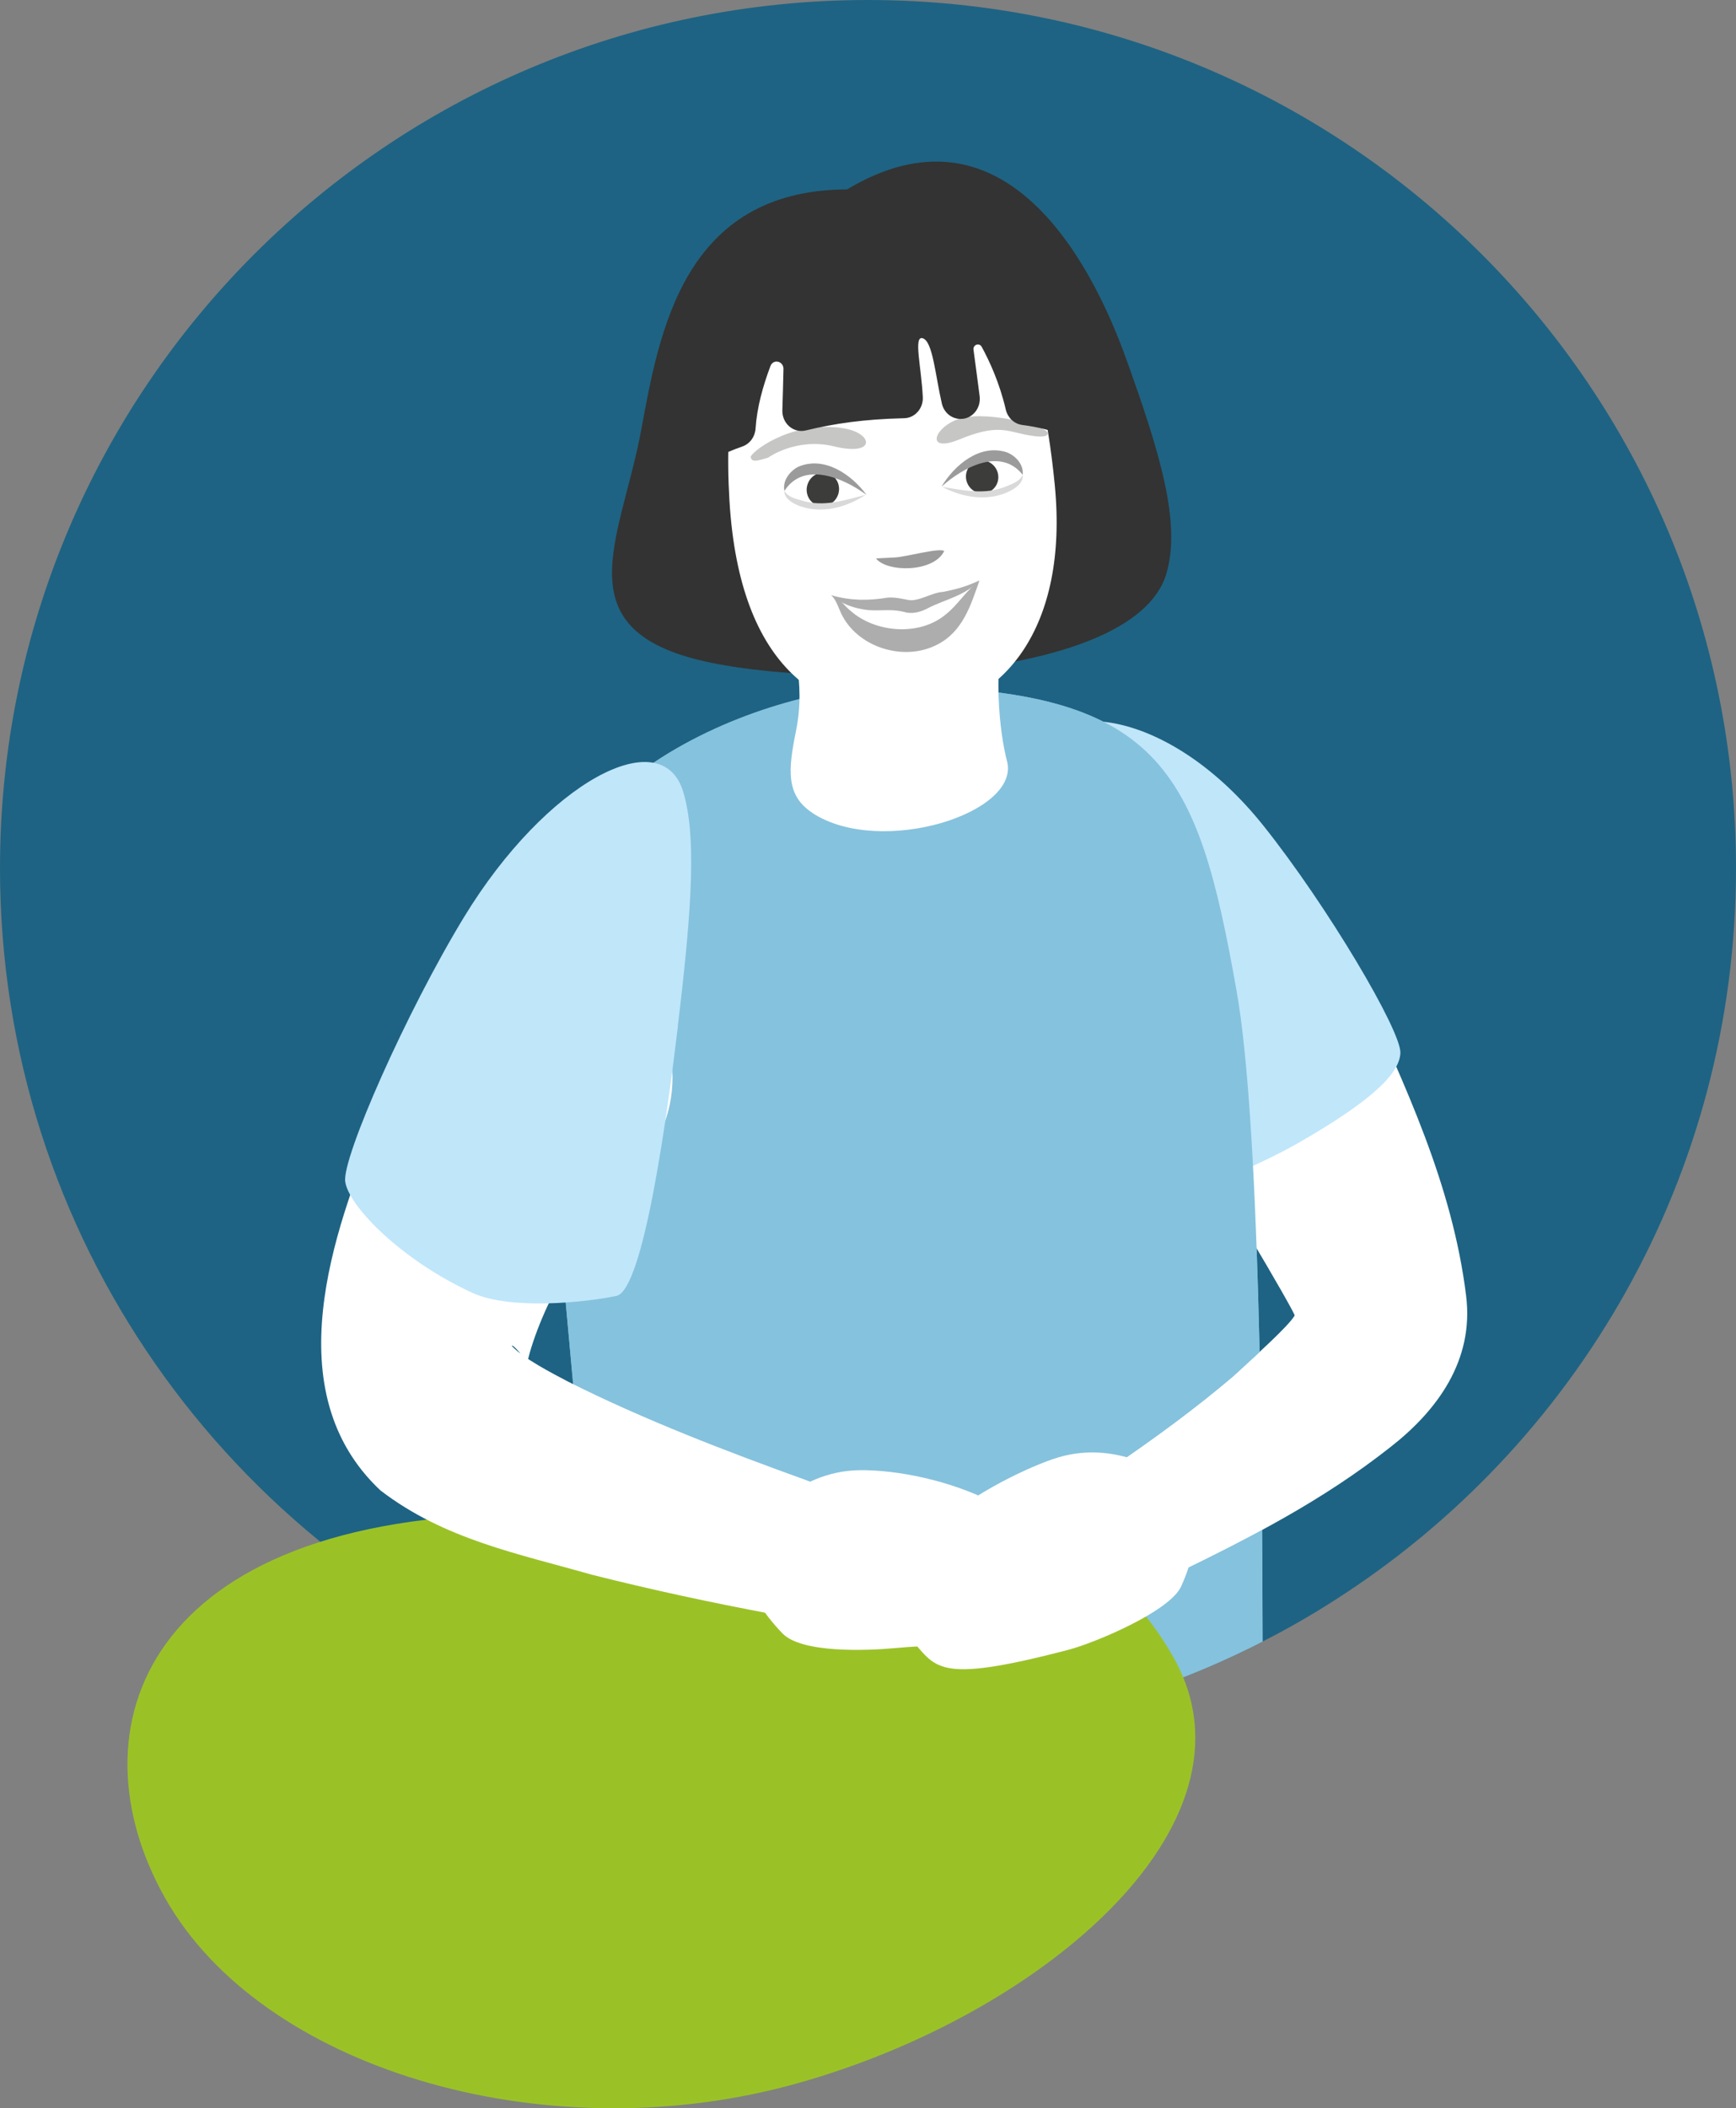
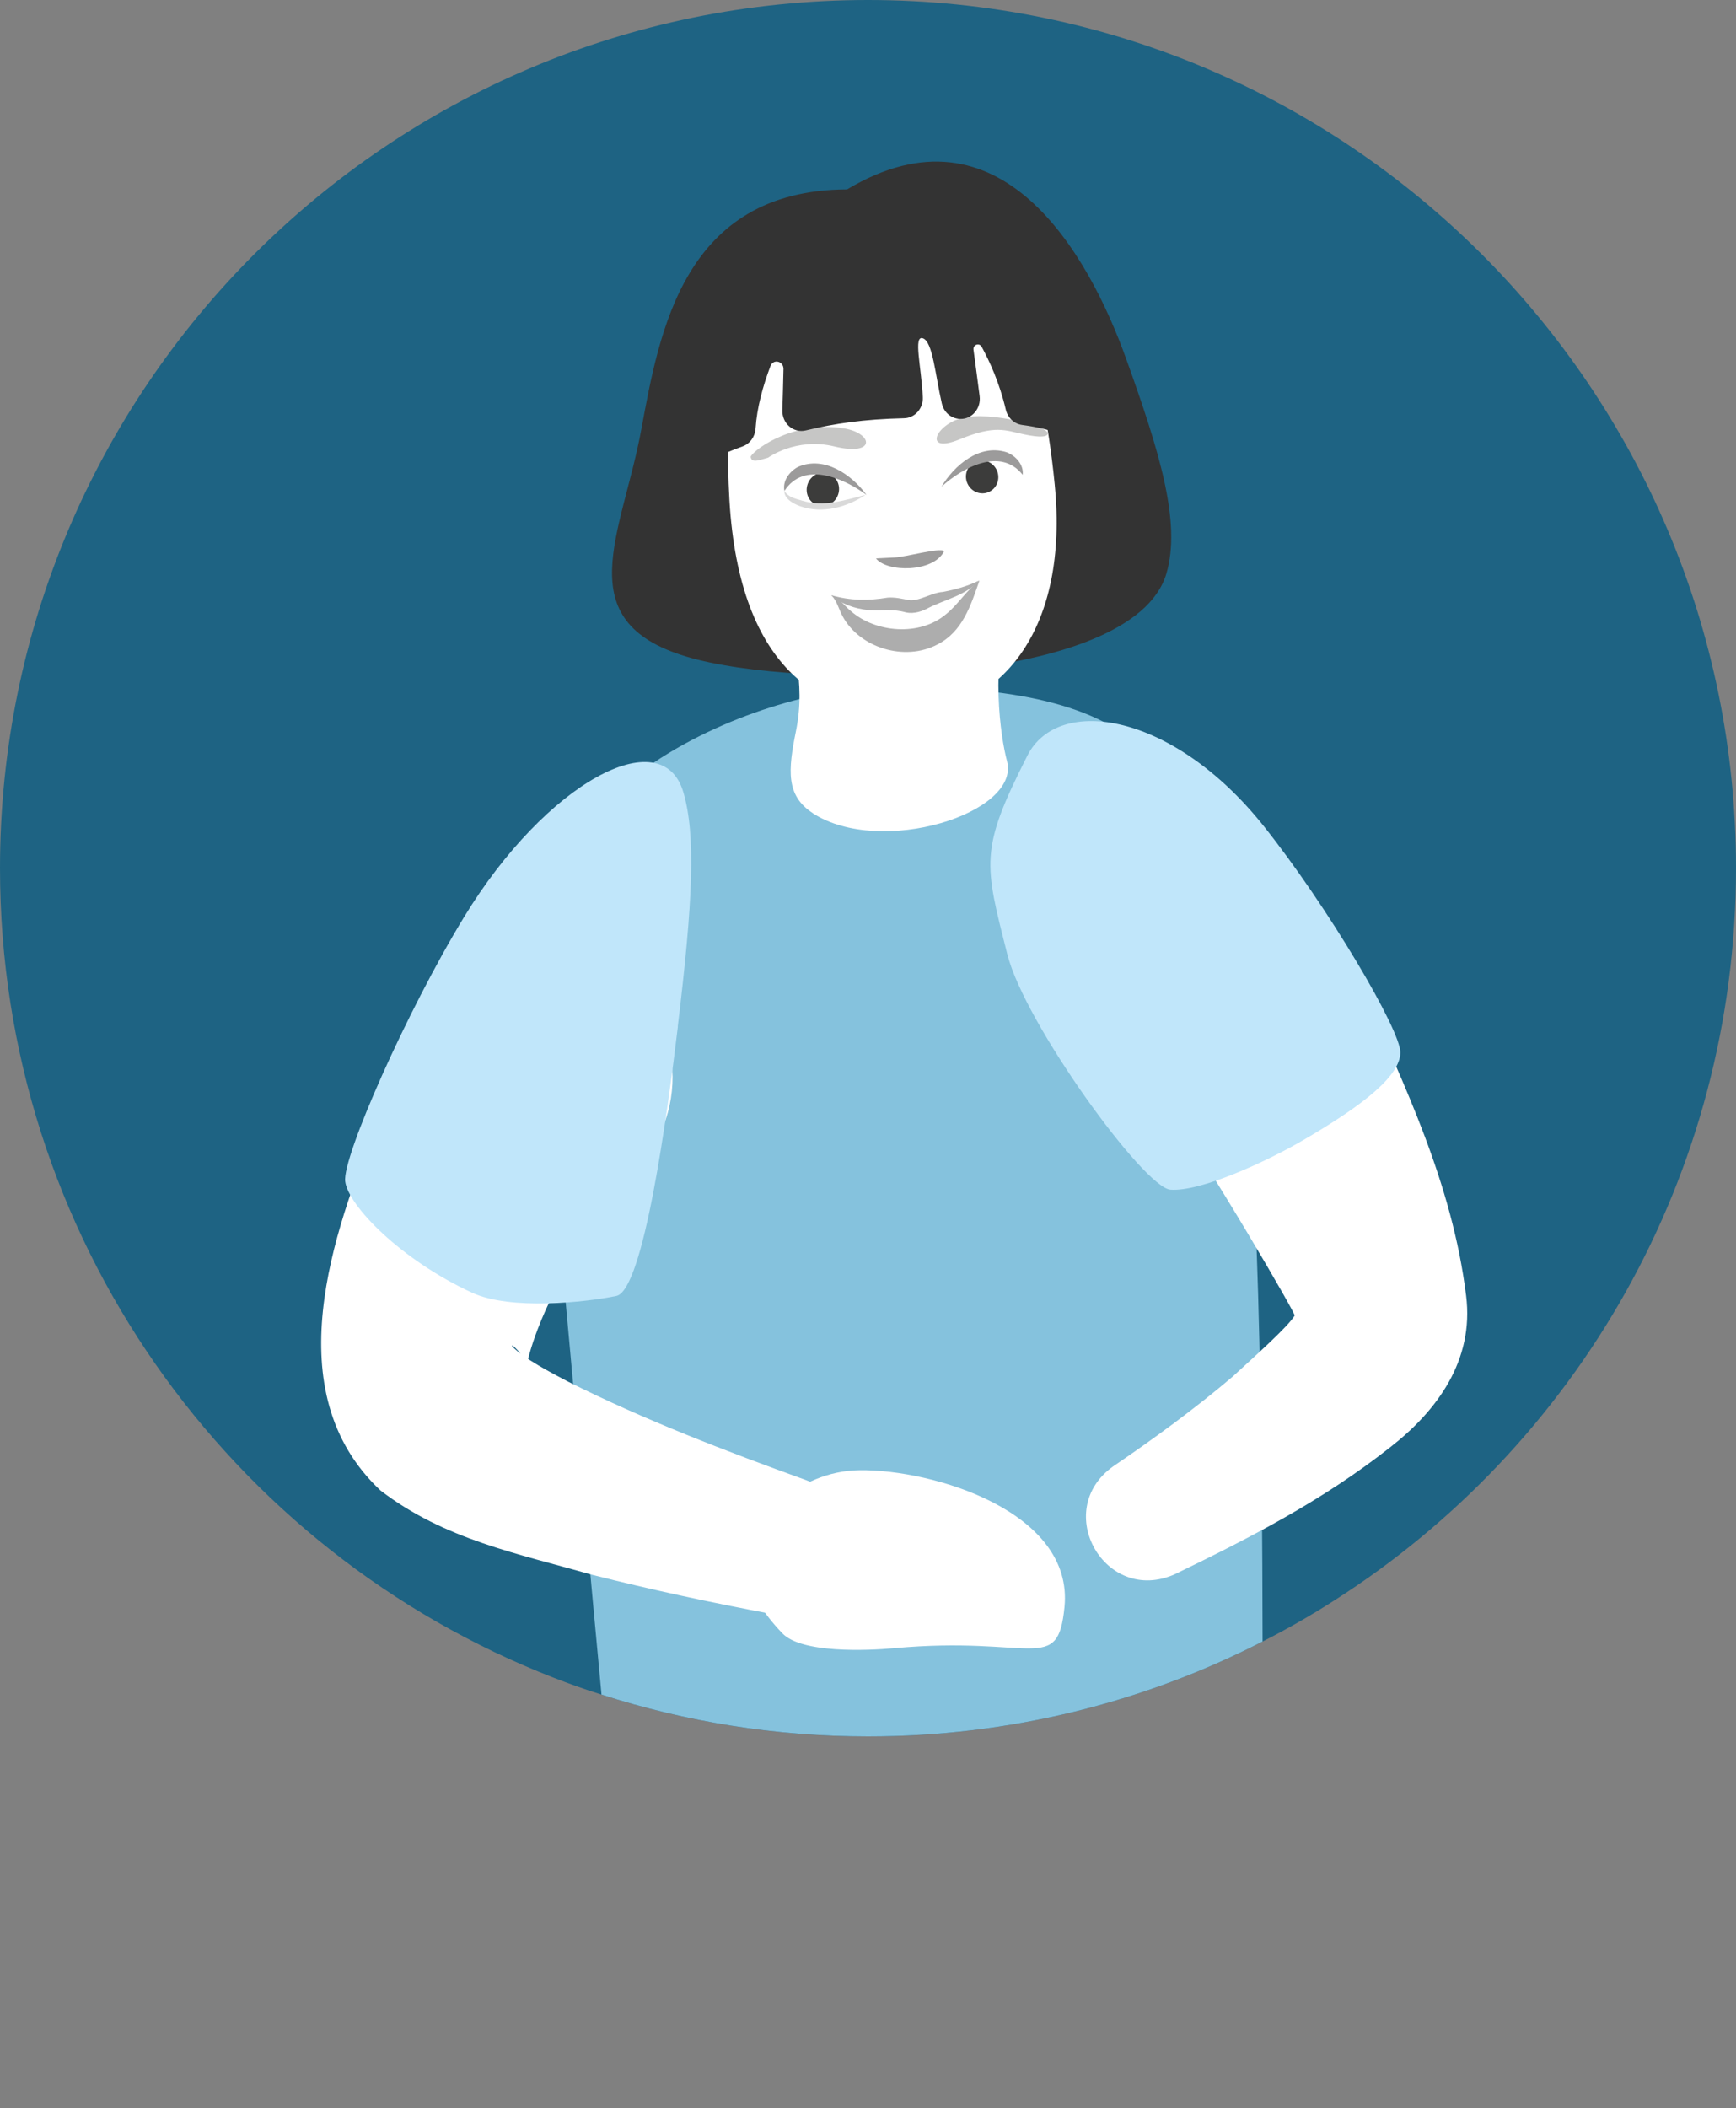
<svg xmlns="http://www.w3.org/2000/svg" id="Ebene_2" viewBox="0 0 124.97 151.73">
  <rect x="0" y="0" width="124.97" height="151.73" fill="#808080" stroke="none" />
  <defs>
    <clipPath id="clippath">
      <path d="m36.28,47.4v79.57h56.61V47.4h-56.61Zm48.33,65.89c-5.04,2.26-8.92-4.58-4.45-7.76,2.92-1.98,5.93-4.19,8.58-6.44.88-.81,1.89-1.72,2.74-2.53l.19.28c.09,3.83.15,8.12.19,12.73-2.36,1.31-4.77,2.52-7.25,3.73h0Z" style="fill:none;" />
    </clipPath>
  </defs>
  <g id="Ebene_2-2">
    <g id="Ebene_1-2">
      <path d="m124.97,62.48c0,22.15-11.52,41.61-28.91,52.7-1.67,1.07-3.39,2.06-5.17,2.96-8.52,4.37-18.18,6.83-28.41,6.83-6.69,0-13.13-1.06-19.18-3.01-1.16-.36-2.3-.77-3.43-1.21C16.54,111.69,0,89.01,0,62.48,0,27.97,27.97,0,62.48,0s62.49,27.97,62.49,62.48Z" style="fill:#1e6383;" />
      <path d="m81.09,25.88c2.33,6.49,3.98,11.72,2.87,15.42-2.42,8.1-26.38,8.42-34.57,5.95-8.51-2.57-4.62-8.8-3.23-16.31,1.3-7.01,3.02-17.26,14.82-17.31,11.04-6.6,17.37,4.6,20.11,12.25Z" style="fill:#333;" />
      <path d="m90.89,118.14c-8.52,4.37-18.18,6.83-28.41,6.83-6.69,0-13.13-1.06-19.18-3.01-1.53-16.11-3.75-42.74-4.81-49.59-2.45-15.91,16.65-23,25.7-22.97,19.44.07,22.01,5.97,24.83,21.93,1.65,9.33,1.85,33.06,1.87,46.81Z" style="fill:#85c2dd;" />
      <path d="m97.88,70.88c3.26,7.26,6.66,14.32,7.66,22.36.59,4.67-2.09,8.29-5.45,10.91-4.87,3.84-10.04,6.49-15.5,9.14-5.04,2.26-8.92-4.58-4.45-7.76,2.92-1.98,5.93-4.19,8.58-6.44,1.73-1.59,3.99-3.6,4.48-4.41.08-.12-6.01-10.6-9.42-15.46-2.68-3.66-1.88-8.81,1.78-11.49,4.09-3.07,10.19-1.49,12.3,3.15h.02Z" style="fill:#fff;" />
      <path d="m72.53,68.73c1.25,4.93,9.8,16.73,11.72,16.89,2.17.17,6.9-2.02,9.42-3.48,4.75-2.75,7.08-4.76,7.14-6.36s-5.27-10.6-9.84-16.33c-6.51-8.17-14.78-9.47-17.01-5.07-3.45,6.8-3.12,7.71-1.43,14.36h0Z" style="fill:#c0e6fa;" />
      <g style="clip-path:url(#clippath);">
-         <path d="m90.89,118.14c-8.52,4.37-18.18,6.83-28.41,6.83-6.69,0-13.13-1.06-19.18-3.01-1.53-16.11-3.75-42.74-4.81-49.59-2.45-15.91,16.65-23,25.7-22.97,19.44.07,22.01,5.97,24.83,21.93,1.65,9.33,1.85,33.06,1.87,46.81Z" style="fill:#85c2dd;" />
-       </g>
+         </g>
      <g id="Pfad_6846">
-         <path d="m84.47,119.27c6.89,12.16-9.99,26.16-27.82,30.87-17.82,4.7-37.86-1.34-44.75-13.51h0c-6.89-12.16-1.58-27.57,25.92-27.67,27.5-.1,39.75-1.86,46.65,10.31h0Z" style="fill:#9ac227;" />
-       </g>
+         </g>
      <path d="m45.57,84.2c-2.91,3.77-6.19,8.79-7.44,13.18-.13.45-.14.71-.28.52-.1-.17-.82-1.03-.95-1.04-.06-.03-.08-.01-.02.05.83.86,2.76,1.87,4.04,2.54,5.43,2.73,11.36,5,17.12,7.08,5.8,2.11,3.54,10.64-2.52,9.62-4.37-.82-8.6-1.73-12.93-2.82-5.27-1.51-10.61-2.53-15.21-6.07-7.54-7.09-3.41-18.57-.22-26.4.8-1.9,1.76-3.89,2.71-5.72.27-.57.97-1.7,1.3-2.29,2.57-4.42,8.24-5.92,12.66-3.35,5.3,2.97,6.17,10.6,1.74,14.71h0Z" style="fill:#fff;" />
      <path d="m48.8,73.87c-.76,6.32-2.47,18.99-4.43,19.4-2.22.46-7.63,1.04-10.38-.23-5.18-2.39-8.92-6.28-9.14-8.01s4.4-12.2,8.55-19.02c5.92-9.72,14.27-14.15,15.79-9,.91,3.08.69,7.88-.4,16.87h.01Z" style="fill:#c0e6fa;" />
      <path d="m61.89,105.81c5.29-.06,15.42,2.99,14.74,9.85-.49,4.91-2.22,2.04-12.26,2.96-1.97.18-6.66.37-8.04-1.06s-2.85-3.5-2.63-5.5c.26-2.44,3.6-6.2,8.2-6.25h0Z" style="fill:#fff;" />
-       <path d="m75.8,105.01c-4.99,1.74-15.06,7.76-10.36,12.81,1.99,2.14,1.7,3.47,11.46.92,1.91-.5,7.31-2.76,8.13-4.57s1.49-4.26.61-6.07c-1.07-2.2-5.49-4.61-9.83-3.09h0Z" style="fill:#fff;" />
      <path d="m58.51,58.53c4.89,3.16,14.99,0,13.98-3.76-.47-1.76-1.21-6.83.21-11.42,1.42-4.59-2.77-2.96-2.77-2.96l-13.53,1.41c.59,4.74,1.64,7.14.9,10.81-.57,2.81-.74,4.65,1.21,5.91h0Z" style="fill:#fff;" />
      <path d="m75.93,34.91c1.01,10.33-3.78,15.95-9.94,16.43-6.74.53-12.75-3.08-13.48-15.32-.78-13.13,3.72-18.59,11.56-19.21,7.84-.62,10.86,7.87,11.86,18.09h0Z" style="fill:#fff;" />
      <path d="m70.51,41.78c-.93.69-1.55,1.74-2.39,2.41-1.92,1.64-5.12,1.34-6.88-.22-.41-.31-.75-.88-1.38-1.12.4.42.52,1,.8,1.51,1.25,2.3,4.48,3.24,6.79,2.04,1.85-.92,2.43-2.83,3.06-4.62h0Z" style="fill:#adadad;" />
      <path d="m59.85,42.85c.73.63,1.69.96,2.67,1.06,1.02.07,1.69-.12,2.71.17.59.12,1.19-.1,1.59-.32,1.24-.63,2.72-.91,3.68-1.99-.84.42-1.73.66-2.62.83-.81.04-1.75.72-2.5.58-.41-.08-.93-.21-1.48-.17-1.39.23-2.66.23-4.05-.17h0Z" style="fill:#adadad;" />
      <path d="m63.06,40.19c.78,1.01,4.15,1.03,4.91-.53-.34-.26-2.73.42-3.55.46l-1.35.07h0Z" style="fill:#9c9b9b;" />
      <path d="m69.3,30.08c2.02-.49,6.12.61,6.13,1.1,0,.25-.47.35-1.76.07-1.29-.27-2.01-.69-4.59.37-2.62,1.08-1.8-1.06.22-1.55h0Z" style="fill:#c6c6c5;" />
      <path d="m60.55,30.79c-3.85-.47-6.55,1.84-6.51,2.1.07.47.65.21,1.25.05,0,0,2.02-1.48,4.77-.81,3.11.75,2.81-1.05.49-1.33h0Z" style="fill:#c6c6c5;" />
      <g id="_Gespiegelt_wiederholen_">
        <ellipse cx="70.7" cy="34.32" rx="1.16" ry="1.19" transform="translate(-7.88 33.15) rotate(-25.04)" style="fill:#3c3c3b;" />
        <path d="m67.76,35.04c1.52-1.38,4.26-2.89,5.86-.87.09-.72-.5-1.37-1.15-1.62-1.96-.63-3.78.94-4.71,2.5h0Z" style="fill:#9c9b9b;" />
-         <path d="m73.62,34.17c-.22.49-.75.65-1.2.84-1.5.63-3.05.28-4.6.03,1.46.76,3.21,1.07,4.76.36.47-.22,1.12-.63,1.04-1.23h0Z" style="fill:#d9d9d9;" />
      </g>
      <g id="_Gespiegelt_wiederholen_-2">
        <ellipse cx="59.24" cy="35.22" rx="1.21" ry="1.16" transform="translate(6.33 79.39) rotate(-70.59)" style="fill:#3c3c3b;" />
        <path d="m62.38,35.62c-1.65-1.22-4.52-2.46-5.91-.29-.16-.71.37-1.41.98-1.73,1.89-.82,3.86.56,4.93,2.02h0Z" style="fill:#9c9b9b;" />
-         <path d="m56.46,35.32c.27.47.81.57,1.28.71,1.56.48,3.07-.03,4.58-.42-1.38.9-3.09,1.38-4.7.83-.49-.18-1.17-.52-1.16-1.12h0Z" style="fill:#d9d9d9;" />
+         <path d="m56.46,35.32c.27.47.81.57,1.28.71,1.56.48,3.07-.03,4.58-.42-1.38.9-3.09,1.38-4.7.83-.49-.18-1.17-.52-1.16-1.12Z" style="fill:#d9d9d9;" />
      </g>
      <path d="m70.08,25.17c.13.99.31,2.29.44,3.33.12.89-.55,1.68-1.4,1.65h-.03c-.62-.03-1.14-.47-1.29-1.11-.48-2.09-.65-4.44-1.36-4.69s-.11,2.06-.01,4.24c.04.81-.58,1.5-1.35,1.51-2.93.07-4.99.38-7.08.88-.88.21-1.71-.5-1.68-1.46s.06-2.01.08-2.97c0-.57-.74-.74-.94-.2-.54,1.44-.97,2.97-1.07,4.5-.04.59-.41,1.09-.94,1.28-.77.27-1.4.54-1.85.81,0,0,.98-12.61,5.01-14.36,4.03-1.74,11.86-3.12,14.9-1.02,3.04,2.12,5.38,13.79,5.38,13.79-1.39-.4-2.11-.61-3.33-.77-.55-.08-1.01-.51-1.15-1.08-.46-1.97-1.19-3.53-1.74-4.54-.18-.32-.64-.15-.59.22h0Z" style="fill:#333;" />
    </g>
  </g>
</svg>